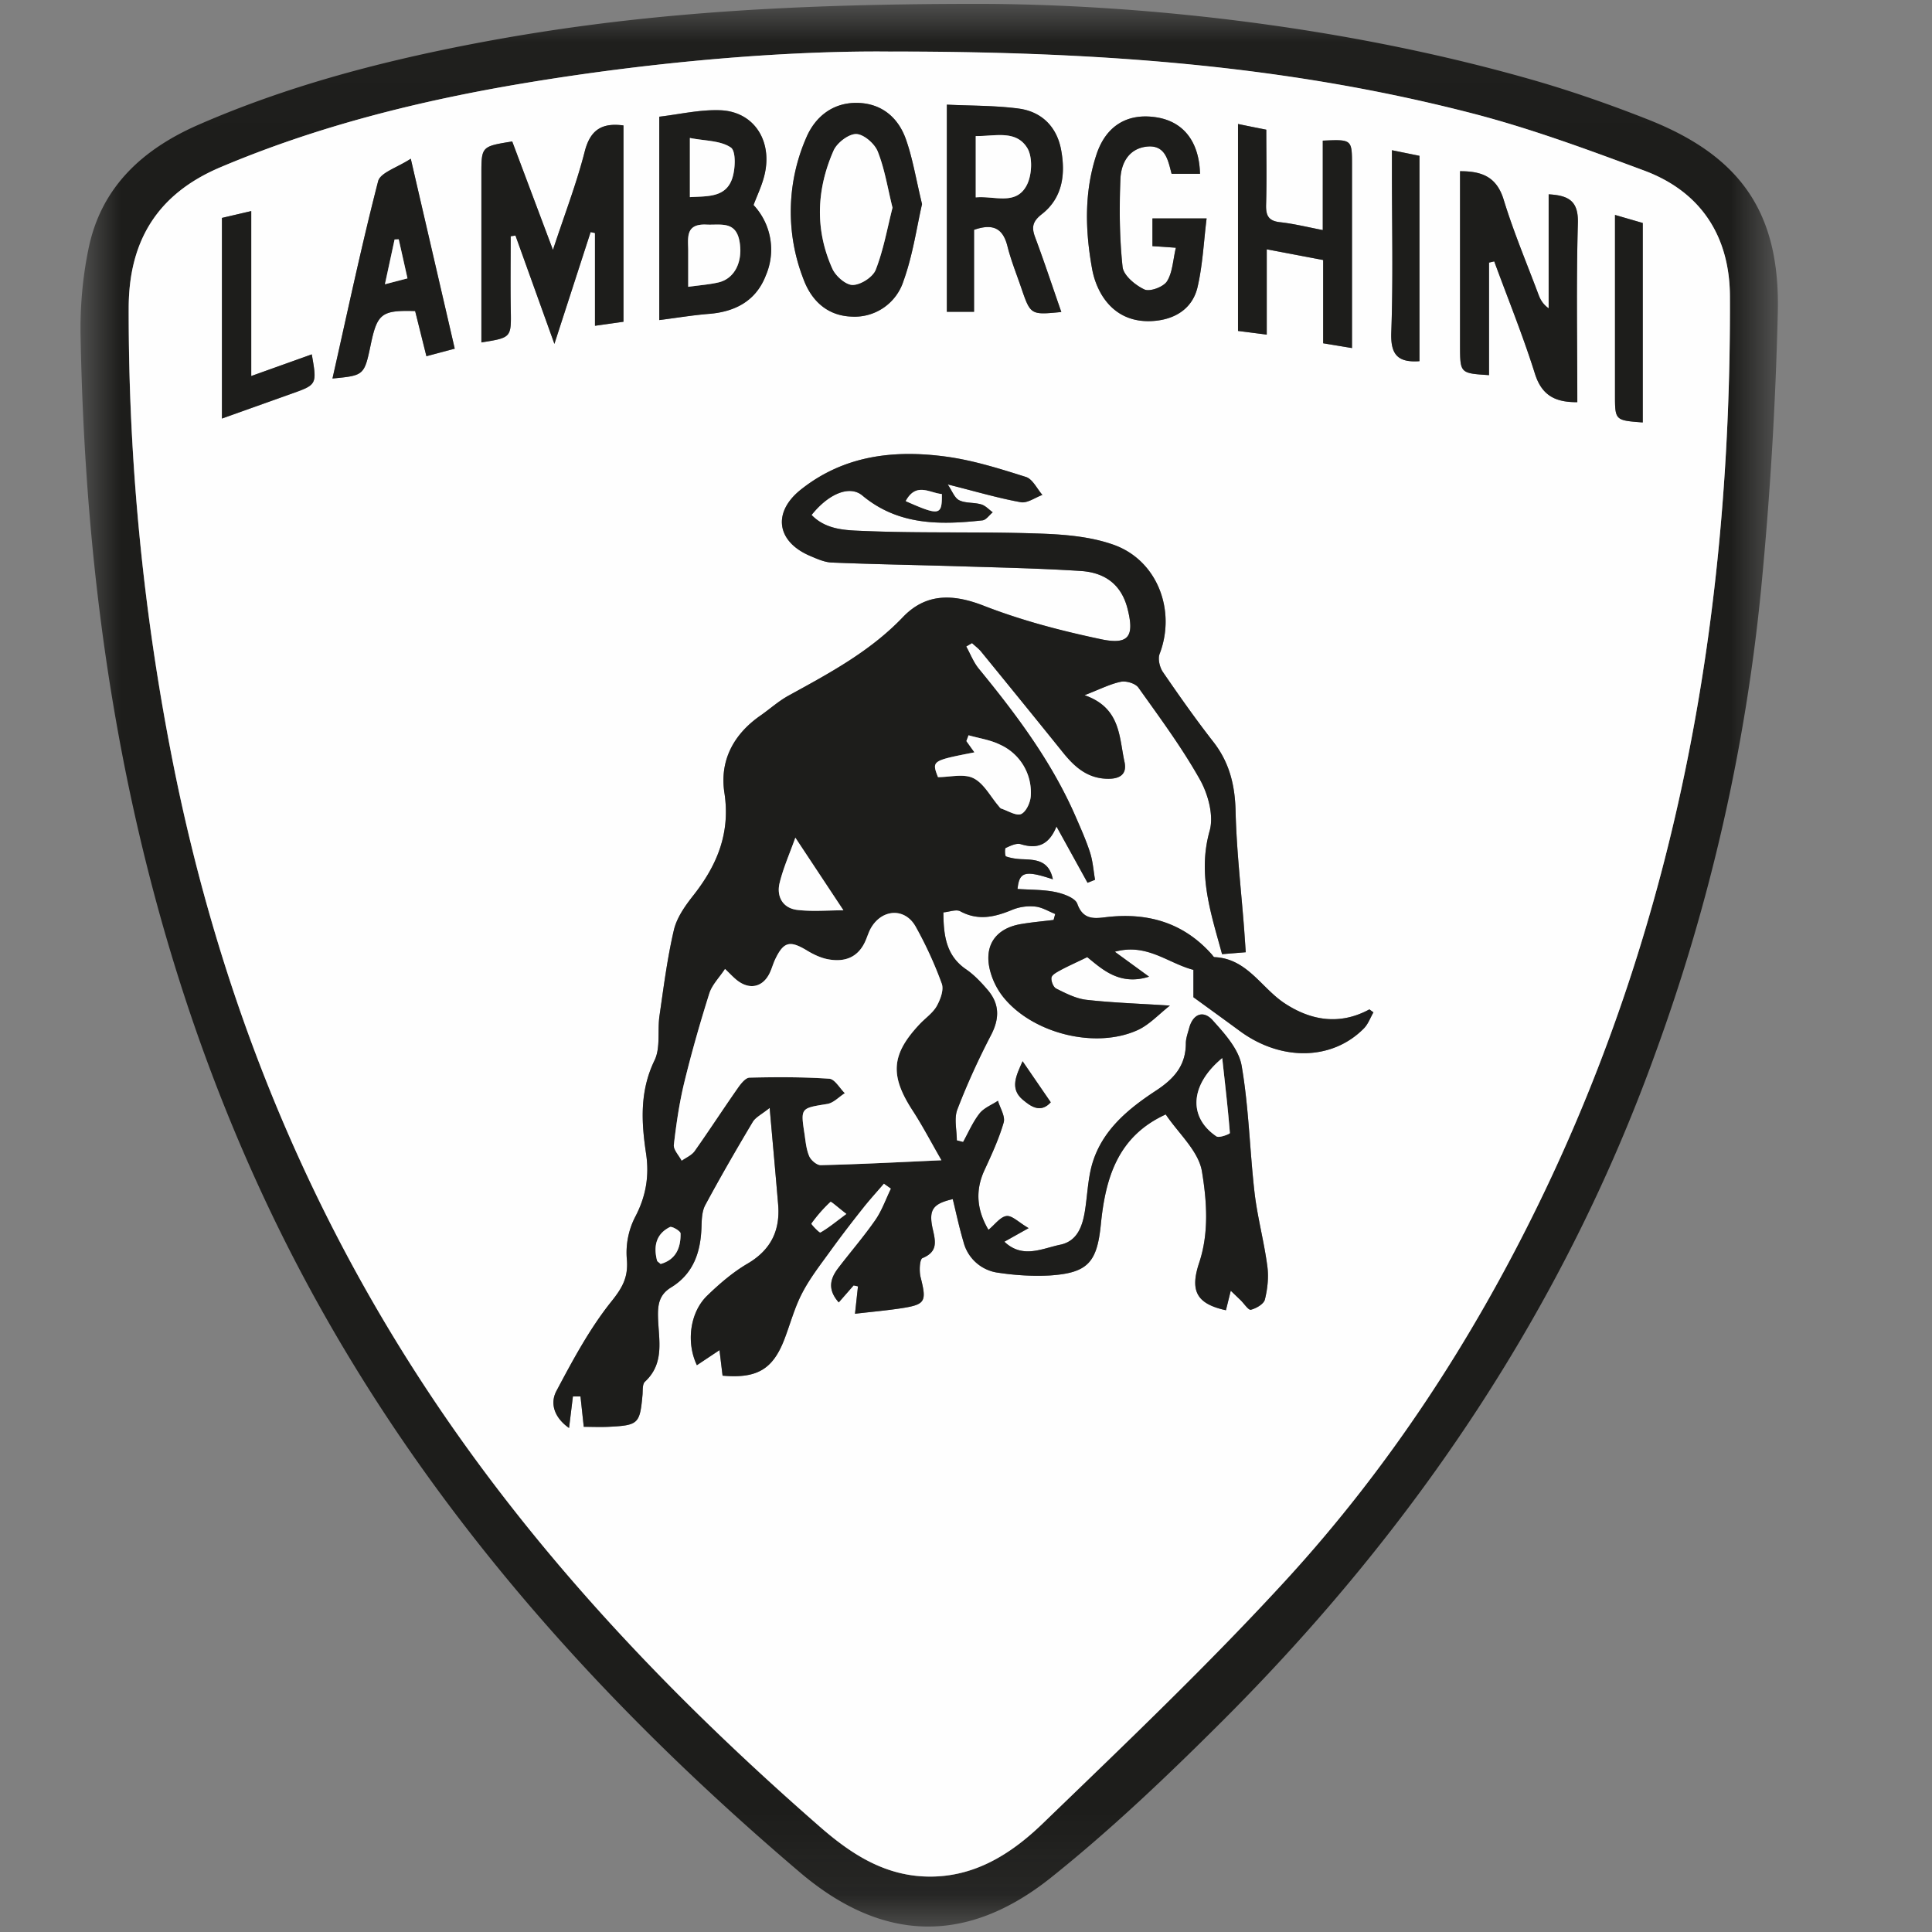
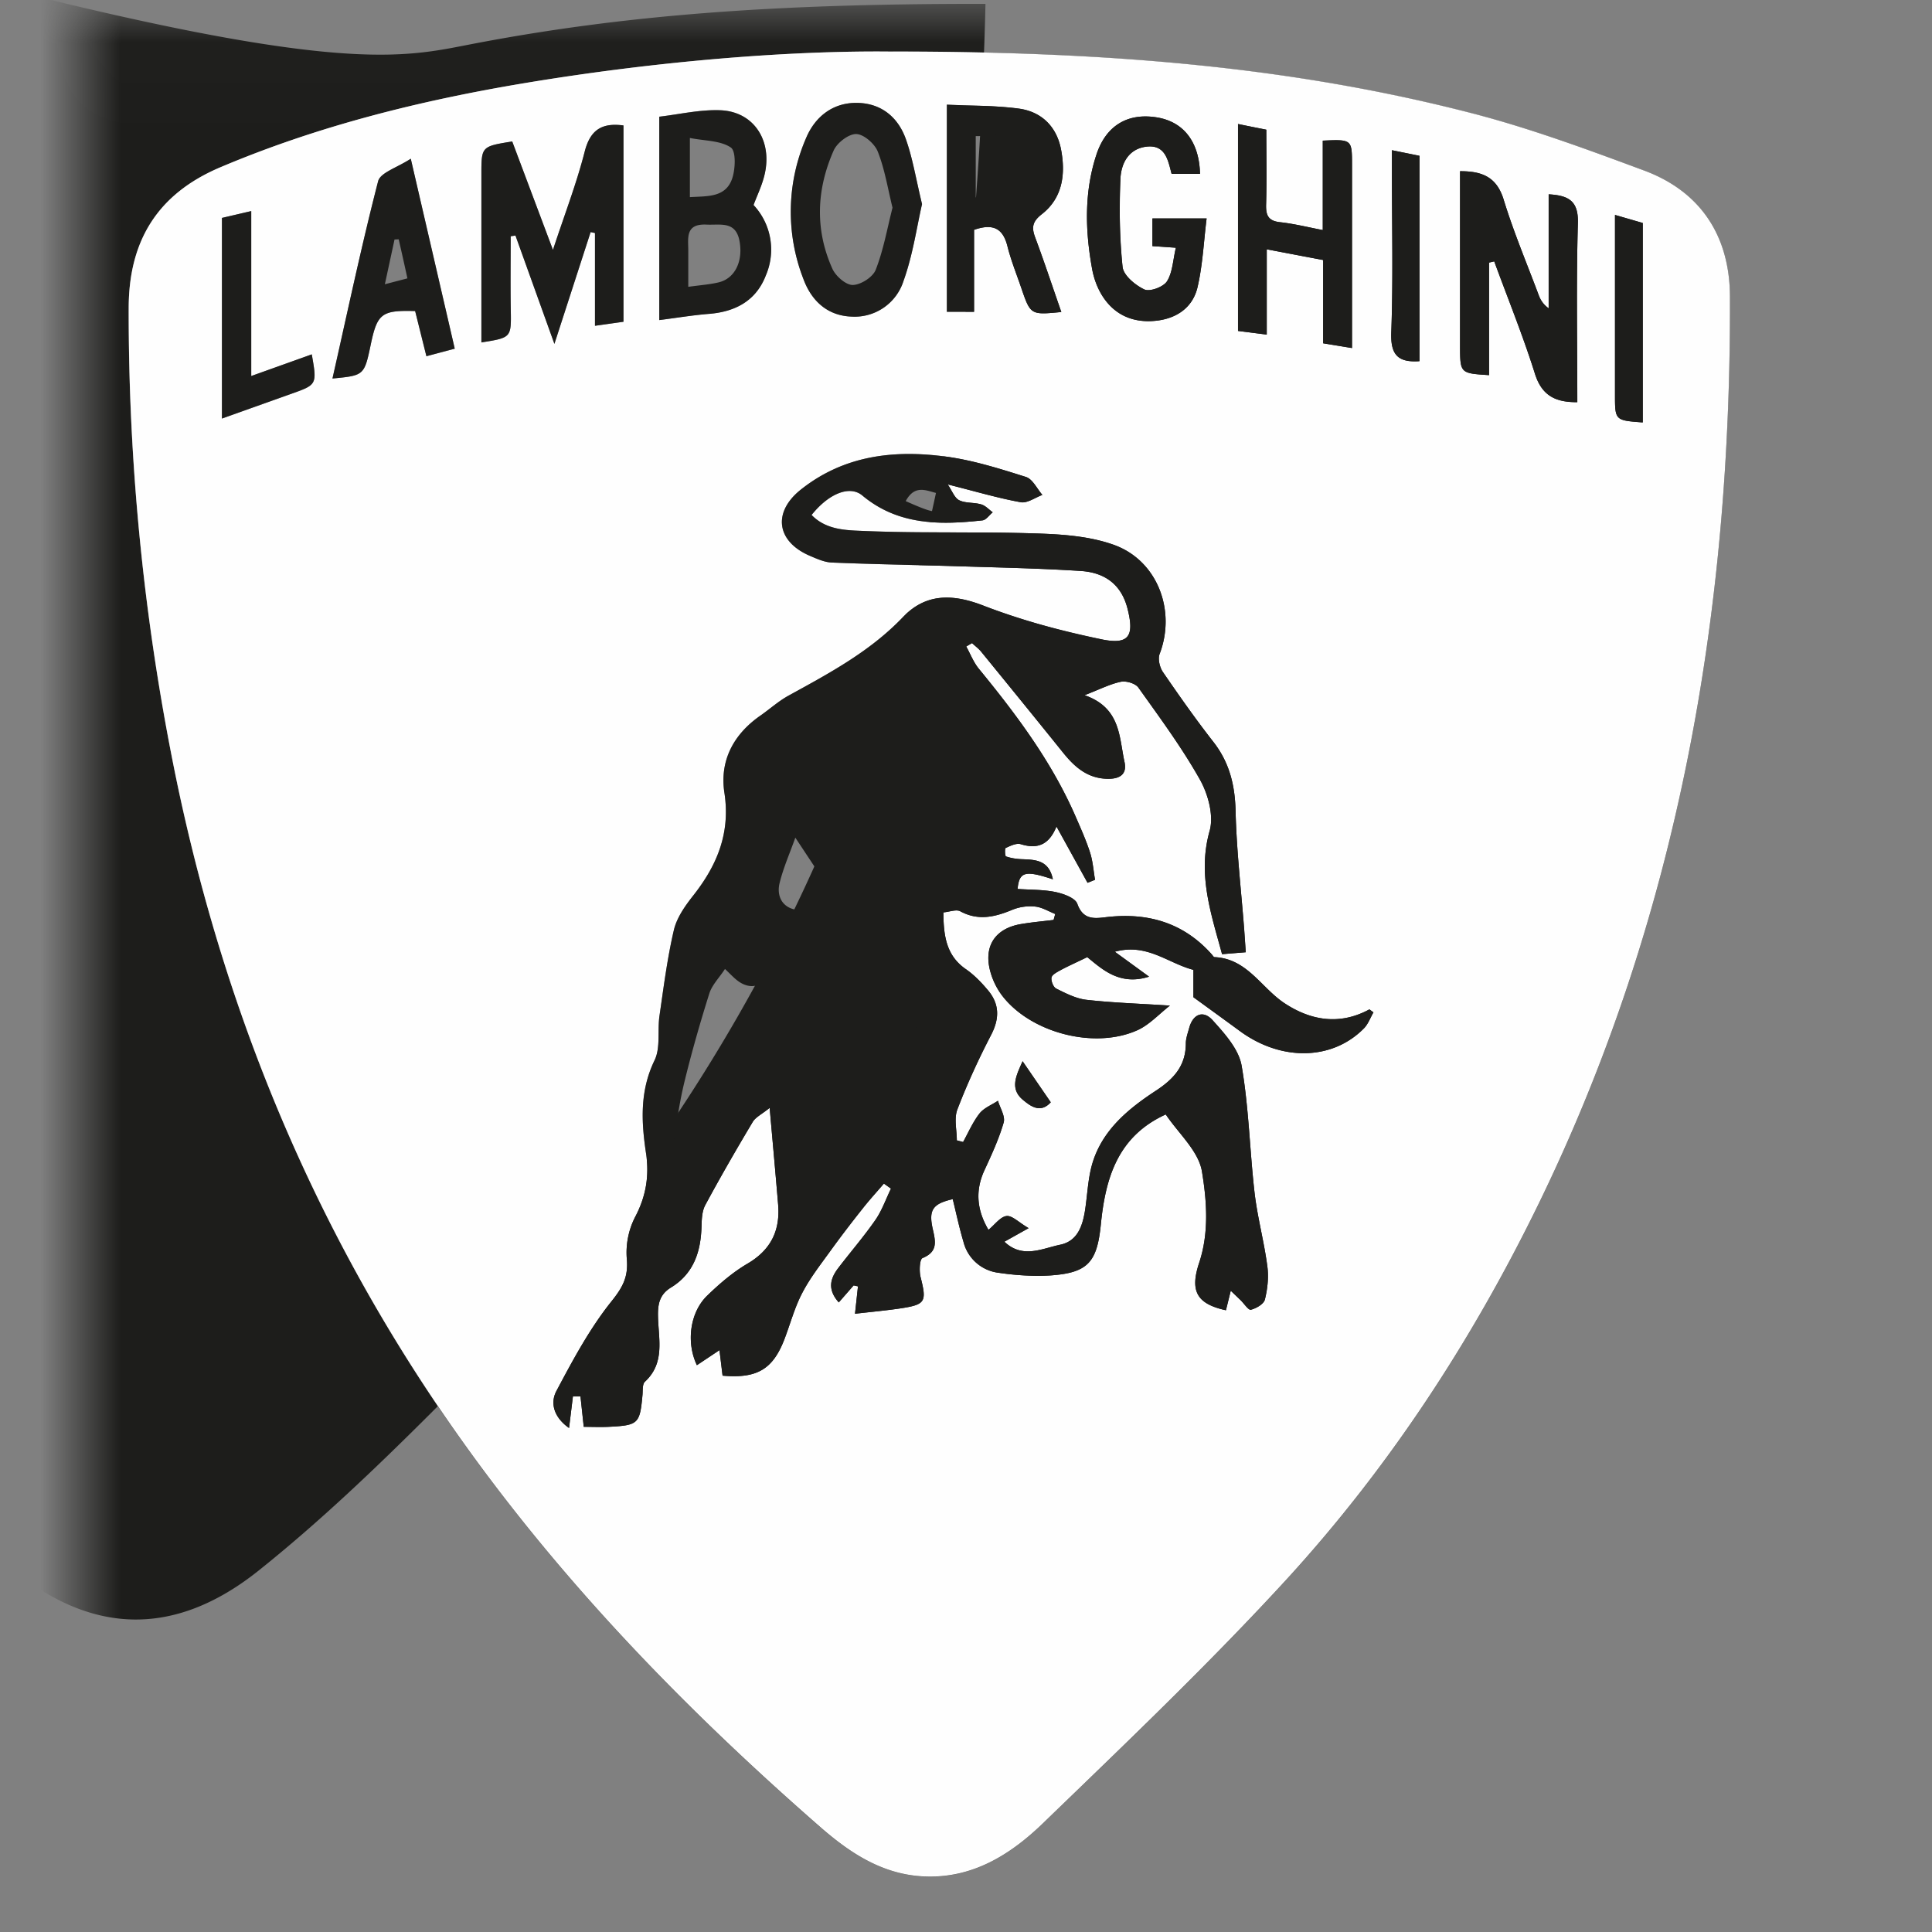
<svg xmlns="http://www.w3.org/2000/svg" xmlns:xlink="http://www.w3.org/1999/xlink" width="24" height="24">
  <rect width="100%" height="100%" fill="#808080" stroke="none" />
  <defs>
    <path id="a" d="M0 .02h21.086v23.885H0z" />
  </defs>
  <g fill="none" fill-rule="evenodd">
    <g transform="translate(1 .028)">
      <mask id="b" fill="#fff">
        <use xlink:href="#a" />
      </mask>
-       <path d="M10.09.613C8.831.597 7.162.73 5.507 1.007c-1.291.216-2.558.53-3.77 1.044C.956 2.382.6 2.966.598 3.8a28.7 28.7 0 00.57 5.747c.56 2.755 1.577 5.322 3.125 7.674 1.357 2.06 3.041 3.827 4.89 5.443.367.32.769.59 1.284.618.605.032 1.08-.266 1.482-.654 1.029-.992 2.066-1.98 3.031-3.033 1.276-1.392 2.304-2.967 3.133-4.667 1.735-3.56 2.393-7.349 2.376-11.277-.003-.742-.358-1.298-1.07-1.561-.696-.259-1.396-.518-2.114-.704-2.226-.578-4.5-.772-7.215-.773M11.242.02c1.802.01 4.31.238 6.756.933.494.14.982.31 1.46.498 1.15.45 1.652 1.145 1.627 2.383a47.245 47.245 0 01-.207 3.446 23.452 23.452 0 01-1.307 5.755c-1.145 3.184-2.99 5.918-5.37 8.3-.685.684-1.39 1.358-2.145 1.961-1.046.835-2.093.807-3.117-.063-2.73-2.321-5.045-4.981-6.597-8.249-.868-1.828-1.464-3.74-1.84-5.726-.32-1.69-.469-3.396-.501-5.112-.007-.37.027-.749.104-1.11.162-.751.675-1.214 1.358-1.513C2.543 1.051 3.675.75 4.827.526 6.704.162 8.601.016 11.242.02" fill="#1D1D1B" mask="url(#b)" />
+       <path d="M10.09.613C8.831.597 7.162.73 5.507 1.007c-1.291.216-2.558.53-3.77 1.044C.956 2.382.6 2.966.598 3.8a28.7 28.7 0 00.57 5.747c.56 2.755 1.577 5.322 3.125 7.674 1.357 2.06 3.041 3.827 4.89 5.443.367.32.769.59 1.284.618.605.032 1.08-.266 1.482-.654 1.029-.992 2.066-1.98 3.031-3.033 1.276-1.392 2.304-2.967 3.133-4.667 1.735-3.56 2.393-7.349 2.376-11.277-.003-.742-.358-1.298-1.07-1.561-.696-.259-1.396-.518-2.114-.704-2.226-.578-4.5-.772-7.215-.773M11.242.02a47.245 47.245 0 01-.207 3.446 23.452 23.452 0 01-1.307 5.755c-1.145 3.184-2.99 5.918-5.37 8.3-.685.684-1.39 1.358-2.145 1.961-1.046.835-2.093.807-3.117-.063-2.73-2.321-5.045-4.981-6.597-8.249-.868-1.828-1.464-3.74-1.84-5.726-.32-1.69-.469-3.396-.501-5.112-.007-.37.027-.749.104-1.11.162-.751.675-1.214 1.358-1.513C2.543 1.051 3.675.75 4.827.526 6.704.162 8.601.016 11.242.02" fill="#1D1D1B" mask="url(#b)" />
    </g>
    <path d="M12.703 13.183c-.077.173-.165.339.004.48.092.076.217.173.346.03l-.35-.51zM20.407 2.77l-.345-.1v2.232c0 .32 0 .32.345.345V2.77zm-3.116-.905v.282c0 .66.016 1.32-.008 1.979-.01.27.072.38.35.36V1.935l-.342-.069zM3.873 4.402l-.752.269V2.622l-.364.085V5.2l.869-.31c.311-.11.313-.114.247-.487zm1.23-2.43c-.17.111-.379.172-.406.28-.209.81-.381 1.628-.567 2.45.395-.037.395-.037.477-.428.08-.38.136-.422.55-.41l.14.561.352-.093-.547-2.36zm9.504 1.106c-.037.156-.041.308-.111.417-.045.07-.212.132-.28.101-.113-.053-.26-.175-.271-.281a7.524 7.524 0 01-.027-1.086c.007-.198.1-.383.33-.408.233-.024.263.177.306.339h.353c-.01-.398-.204-.646-.533-.701-.361-.06-.634.097-.754.462-.152.462-.14.938-.055 1.41.02.115.06.233.121.332.15.246.384.35.668.322.26-.026.463-.163.522-.417.065-.278.077-.569.113-.854h-.673v.343l.291.02zm.772-1.537v2.57l.357.045V3.097c.247.047.468.09.7.133v1.035l.359.058v-2.27c0-.322 0-.322-.363-.306v1.111c-.192-.037-.361-.08-.533-.098-.148-.017-.175-.09-.171-.222.009-.309.003-.617.003-.927l-.352-.07zm-3.925.995c-.076-.315-.116-.566-.199-.802-.096-.275-.304-.45-.606-.456-.3-.005-.52.169-.632.429a2.302 2.302 0 00-.037 1.758c.1.272.298.457.6.468a.637.637 0 00.643-.443c.117-.322.165-.668.23-.954zm1.73 1.34c-.108-.309-.21-.617-.323-.92-.048-.127-.04-.201.081-.295.26-.203.296-.5.239-.801-.054-.286-.242-.473-.528-.51-.293-.04-.592-.035-.89-.05v2.573h.337V2.855c.246-.085.361-.01.415.204.044.176.113.346.172.519.115.335.116.335.497.298zm-4.995.1c.216-.028.418-.062.621-.078.329-.027.584-.166.703-.478a.81.81 0 00-.153-.874c.044-.116.095-.223.126-.335.126-.44-.108-.825-.538-.842-.254-.01-.51.051-.759.08v2.526zm10.308-.714l.065-.015c.17.464.357.923.505 1.394.086.276.258.357.527.355 0-.749-.014-1.487.007-2.225.008-.271-.11-.343-.363-.357V3.83a.333.333 0 01-.126-.17c-.147-.393-.31-.78-.433-1.18-.087-.284-.27-.354-.541-.353v2.17c0 .34 0 .34.36.363V3.262zm-10.752.735V1.559c-.269-.036-.413.055-.482.326-.1.395-.249.778-.394 1.22l-.506-1.347c-.383.062-.383.062-.383.41v2.085c.375-.058.371-.058.365-.41-.005-.302-.001-.605-.001-.908l.06-.009.483 1.346.45-1.389.054.012v1.152l.354-.05zm4.09 10.9c.044.175.081.353.133.527a.513.513 0 00.438.387c.211.03.429.047.64.033.467-.032.582-.162.629-.633.057-.573.207-1.094.807-1.367.156.234.407.454.449.708.06.364.09.76-.034 1.133-.117.353-.032.512.332.592l.06-.243.123.118c.043.042.097.126.127.118.067-.017.16-.07.174-.127.033-.133.049-.28.03-.415-.04-.305-.122-.603-.158-.908-.06-.527-.071-1.062-.162-1.583-.035-.204-.21-.398-.359-.563-.116-.13-.246-.079-.293.101-.017.061-.04.124-.04.186-.001.275-.144.438-.37.587-.346.226-.673.493-.794.916-.054.188-.059.39-.09.585-.032.188-.096.369-.305.413-.227.047-.469.178-.695-.037a881 881 0 01.301-.168c-.124-.073-.206-.16-.275-.151-.077.01-.144.106-.224.172-.14-.238-.17-.48-.05-.74.09-.195.18-.39.239-.594.022-.077-.045-.18-.071-.27-.078.052-.174.089-.229.158-.083.107-.138.235-.204.355l-.078-.021c0-.128-.036-.27.006-.382.121-.316.263-.625.419-.926.11-.21.106-.393-.048-.568a1.415 1.415 0 00-.258-.246c-.252-.17-.284-.42-.286-.71.076-.006.16-.04.21-.014.226.123.435.07.653-.021a.595.595 0 01.28-.037c.085.01.165.06.247.092l-.021.074c-.133.016-.266.028-.398.05-.326.052-.476.275-.387.594.03.111.087.224.16.314.364.453 1.145.649 1.67.41.144-.066.26-.194.4-.304-.384-.025-.712-.035-1.038-.072-.128-.015-.254-.08-.374-.139-.036-.017-.066-.095-.059-.137.007-.037.07-.068.112-.092.093-.05.19-.093.332-.162.18.144.399.36.768.242l-.425-.309c.4-.11.657.142.976.225v.34l.574.418c.514.379 1.148.37 1.543-.03.053-.053.08-.132.12-.2l-.051-.037c-.37.201-.729.138-1.054-.076-.29-.191-.464-.555-.87-.573-.01 0-.022-.02-.032-.032-.352-.397-.797-.525-1.311-.465-.148.018-.29.037-.361-.165-.026-.074-.172-.126-.272-.147-.153-.031-.313-.027-.47-.038.02-.215.093-.234.438-.12-.05-.244-.222-.243-.393-.25a.653.653 0 01-.189-.034c-.013-.005-.017-.1-.004-.105.059-.027.134-.064.188-.047.206.063.35.01.443-.22l.386.7.093-.038c-.02-.112-.027-.228-.061-.335-.048-.15-.113-.296-.176-.44-.296-.685-.737-1.274-1.206-1.846-.066-.08-.105-.184-.157-.277l.072-.042c.038.035.08.066.113.106.341.418.682.837 1.02 1.257.145.18.305.32.555.323.154.001.239-.061.206-.21-.068-.31-.046-.672-.496-.829.19-.073.316-.139.452-.167.066-.013.18.02.217.073.266.373.54.745.765 1.144.101.18.173.446.12.634-.153.542.017 1.027.154 1.533l.295-.024-.02-.287c-.038-.488-.095-.975-.107-1.463-.007-.324-.075-.606-.276-.863-.22-.281-.425-.573-.627-.868-.04-.059-.064-.163-.04-.225.206-.539-.028-1.163-.573-1.356-.298-.106-.634-.13-.955-.14-.705-.024-1.411-.001-2.116-.03-.227-.01-.491-.004-.68-.2.213-.267.474-.372.63-.242.446.372.963.367 1.493.309.045-.005.085-.066.127-.1-.047-.034-.09-.083-.142-.098-.09-.027-.195-.013-.275-.052-.058-.029-.087-.116-.142-.197.34.086.62.17.906.222.082.015.18-.058.27-.091-.067-.077-.12-.196-.204-.223-.323-.102-.652-.206-.987-.252-.645-.088-1.269-.019-1.806.406-.357.281-.31.648.112.827.087.037.18.079.27.082.524.022 1.047.03 1.57.046.507.016 1.015.026 1.52.058.292.019.505.161.583.47.086.34.019.452-.328.379a9.238 9.238 0 01-1.457-.415c-.387-.152-.721-.157-1.005.14-.408.427-.915.697-1.421.975-.124.068-.232.166-.349.247-.336.234-.51.562-.448.961.076.498-.09.897-.386 1.274-.101.129-.206.277-.242.431-.082.35-.127.71-.179 1.067-.026.183.015.393-.06.55-.186.382-.165.765-.106 1.161.04.274 0 .528-.134.782a.97.97 0 00-.106.518c.022.226-.048.357-.19.534-.27.338-.48.729-.684 1.114-.082.155-.026.331.157.459l.048-.393h.094l.04.379c.102 0 .204.004.307 0 .373-.019.39-.037.423-.4.005-.056-.002-.131.03-.161.252-.232.17-.527.163-.805-.004-.152.015-.276.16-.364.279-.17.371-.44.38-.75.003-.093.005-.197.047-.275.188-.349.386-.692.589-1.032.035-.06.111-.095.211-.176.04.448.074.826.105 1.205.026.32-.09.56-.38.73-.182.107-.348.25-.501.398-.212.205-.265.576-.128.864l.28-.187.039.317c.428.038.625-.08.768-.452.074-.193.127-.395.222-.576.097-.187.23-.356.354-.528.128-.177.261-.35.396-.52.084-.107.176-.207.264-.31l.088.063c-.063.13-.112.271-.194.39-.144.207-.311.4-.464.601-.097.128-.133.263.01.422l.184-.211.054.011-.037.341c.196-.023.382-.04.567-.067.31-.048.325-.082.248-.387-.02-.076-.012-.223.024-.238.185-.076.165-.194.13-.349-.059-.25-.004-.325.246-.383zM11.09.64c2.715 0 4.989.195 7.215.772.717.187 1.418.446 2.115.705.711.263 1.066.819 1.07 1.561.016 3.928-.642 7.717-2.377 11.277-.829 1.7-1.857 3.274-3.133 4.667-.965 1.052-2.002 2.04-3.03 3.033-.403.388-.878.686-1.483.654-.515-.027-.917-.298-1.283-.618-1.85-1.616-3.534-3.383-4.89-5.443-1.549-2.352-2.566-4.92-3.125-7.674a28.7 28.7 0 01-.57-5.747c0-.834.357-1.418 1.138-1.749 1.212-.513 2.479-.828 3.77-1.044C8.162.758 9.83.625 11.09.641z" fill="#FEFEFE" />
    <path d="M11.251 6.225c.42.186.453.18.449-.088-.151-.012-.318-.153-.449.088m-.737 8.855c-.103-.079-.189-.157-.197-.15-.088.081-.167.173-.237.27-.005.007.099.118.112.11.1-.057.19-.132.322-.23m-2.307.622c.188-.053.251-.2.247-.38-.001-.03-.106-.092-.133-.079-.173.087-.204.24-.159.416.003.012.022.021.045.043m6.976-2.557c-.411.34-.416.74-.07.972.033.022.166-.03.165-.042-.023-.293-.057-.584-.095-.93m-5.303-2.74c-.069.195-.15.377-.196.566-.04.167.04.31.218.332.19.023.383.005.575.005l-.597-.902m2.225-1.06c-.531.104-.531.104-.453.308.148 0 .32-.046.44.013.13.064.21.226.313.345.01.012.02.029.034.033.084.027.189.095.248.067.063-.031.116-.15.118-.232a.65.65 0 00-.384-.63c-.12-.06-.259-.079-.39-.116l-.026.072.1.14m-.41 5.067c-.137-.237-.238-.43-.357-.614-.285-.438-.269-.699.085-1.076.07-.075.162-.137.212-.223.046-.082.092-.203.064-.28a4.917 4.917 0 00-.324-.708c-.13-.236-.412-.223-.552.01-.028.047-.045.102-.066.153-.09.221-.266.283-.482.24a.849.849 0 01-.258-.112c-.206-.123-.283-.104-.387.114-.027.056-.043.119-.07.175-.084.168-.242.206-.394.093-.05-.037-.092-.084-.16-.148-.071.109-.16.197-.194.303-.116.368-.222.739-.313 1.113-.06.252-.098.51-.128.768-.007.061.063.131.097.197.054-.039.123-.067.16-.118.183-.259.355-.525.537-.784.037-.053.096-.128.147-.13.33-.007.66-.008.99.015.068.004.129.116.193.179-.073.046-.141.122-.22.134-.328.053-.33.047-.281.373.014.094.022.192.06.277.021.05.095.112.143.11.475-.012.95-.036 1.497-.06m.142.482c-.25.058-.305.132-.247.383.036.155.056.273-.13.35-.035.014-.042.161-.023.237.077.305.062.34-.248.387-.185.028-.37.044-.567.067l.037-.34-.054-.012-.185.211c-.142-.16-.106-.294-.01-.422.154-.202.321-.394.465-.602.082-.118.13-.259.194-.39l-.088-.062c-.088.103-.18.203-.264.31-.135.17-.268.343-.396.52-.124.172-.257.341-.354.528-.095.18-.148.383-.222.576-.143.373-.34.49-.768.452l-.038-.317-.281.187c-.137-.288-.084-.659.128-.864.153-.148.319-.291.502-.398.289-.17.405-.41.38-.73-.032-.379-.067-.757-.106-1.204-.1.08-.176.116-.211.175-.203.34-.401.683-.589 1.032-.042.078-.044.182-.047.274-.01.312-.101.581-.38.75-.145.09-.164.213-.16.365.006.278.088.573-.162.805-.033.03-.026.105-.03.16-.033.364-.05.382-.424.4-.103.005-.205 0-.306 0l-.041-.377h-.094l-.048.392c-.183-.128-.24-.304-.157-.46.204-.384.413-.775.684-1.113.142-.177.212-.308.19-.534a.97.97 0 01.106-.518c.133-.254.175-.508.134-.782-.06-.396-.08-.779.105-1.161.076-.157.035-.367.061-.55.052-.357.097-.716.179-1.067.036-.155.14-.302.242-.431.297-.377.462-.776.386-1.274-.061-.399.112-.727.448-.96.117-.082.225-.18.349-.248.506-.278 1.013-.548 1.421-.976.284-.296.618-.291 1.005-.14.469.185.964.31 1.457.416.347.073.414-.04.328-.378-.078-.31-.29-.452-.583-.47-.506-.033-1.013-.043-1.52-.059-.523-.016-1.046-.024-1.57-.046-.09-.003-.183-.045-.27-.082-.421-.179-.469-.546-.112-.827.537-.425 1.16-.494 1.806-.406.335.046.664.15.987.252.083.027.137.146.204.223-.09.033-.188.106-.27.09-.286-.052-.566-.135-.906-.22.055.08.084.167.142.196.08.04.185.025.275.052.052.015.095.064.142.098-.042.034-.082.095-.127.1-.53.058-1.047.063-1.493-.309-.156-.13-.417-.025-.63.242.189.196.453.19.68.2.705.028 1.411.006 2.117.03.32.01.656.034.954.14.545.193.779.817.572 1.356-.024.062.001.166.041.225.202.294.408.587.627.868.2.257.269.54.276.863.012.488.069.975.106 1.463l.02.287-.294.024c-.137-.506-.307-.991-.154-1.533.053-.188-.019-.453-.12-.634-.224-.4-.499-.77-.765-1.144-.037-.052-.15-.086-.218-.073-.135.028-.262.094-.451.167.45.157.428.519.496.828.033.15-.052.212-.206.21-.25-.002-.41-.143-.555-.322-.338-.42-.679-.839-1.02-1.257-.033-.04-.075-.07-.113-.106l-.072.042c.052.093.09.196.157.277.469.572.91 1.161 1.206 1.845.063.145.128.29.176.44.034.108.042.224.061.336l-.093.037-.386-.699c-.093.23-.237.283-.443.22-.054-.017-.13.02-.188.047-.013.006-.01.1.004.105.06.021.125.03.19.034.17.007.342.006.392.25-.345-.114-.417-.095-.439.12.158.011.318.007.47.038.1.021.247.073.273.147.072.202.213.183.36.165.515-.06.96.068 1.312.465.01.011.021.032.033.032.405.018.58.382.87.573.324.214.683.277 1.053.076l.05.037c-.039.068-.066.147-.119.2-.395.4-1.03.409-1.543.03-.176-.13-.352-.257-.574-.418v-.34c-.319-.083-.577-.335-.976-.225l.425.31c-.37.117-.589-.1-.768-.243-.143.07-.24.112-.332.162-.043.024-.105.055-.112.092-.007.042.023.12.06.137.119.06.245.124.373.139.326.037.654.047 1.038.072-.14.11-.256.238-.4.304-.525.239-1.306.043-1.67-.41a.892.892 0 01-.16-.314c-.089-.32.061-.542.387-.594.132-.022.265-.034.398-.05l.02-.074c-.081-.032-.16-.083-.245-.092a.595.595 0 00-.281.037c-.218.091-.427.144-.654.021-.05-.027-.133.007-.209.014.002.29.034.54.286.71.097.066.18.157.258.246.154.175.157.358.048.568-.156.3-.298.61-.419.926-.042.112-.006.254-.006.382l.078.02c.066-.119.12-.247.204-.354.055-.07.151-.106.229-.158.026.09.093.193.071.27-.059.204-.15.4-.239.593-.12.26-.09.503.05.74.08-.065.147-.161.224-.171.07-.009.15.078.275.15l-.301.169c.226.215.468.084.695.037.209-.044.273-.225.304-.413.032-.195.037-.397.09-.585.122-.423.45-.69.794-.916.227-.149.37-.312.371-.587 0-.062.024-.125.04-.186.047-.18.177-.23.293-.101.149.165.324.359.36.563.09.521.1 1.056.161 1.583.036.305.118.603.158.908.019.135.003.282-.03.415-.014.056-.107.11-.174.127-.03.008-.084-.076-.127-.118l-.123-.118-.06.242c-.364-.079-.45-.238-.332-.591.124-.373.094-.769.034-1.133-.042-.254-.293-.474-.45-.708-.599.273-.749.794-.806 1.367-.047.47-.162.601-.628.633a3.171 3.171 0 01-.641-.033.513.513 0 01-.438-.387c-.052-.174-.089-.352-.132-.528M7.745 3.997l-.354.05V2.895l-.054-.012-.45 1.389-.484-1.346-.059.009c0 .303-.004.606.001.909.006.35.01.35-.365.41V2.167c0-.348 0-.348.383-.41l.506 1.347c.145-.442.293-.825.394-1.22.069-.271.213-.362.482-.326v2.438zM18.497 3.262V4.66c-.358-.023-.359-.023-.36-.363v-2.17c.272-.001.455.07.542.353.122.4.286.787.433 1.18.023.06.054.119.126.17V2.414c.253.014.37.086.363.357-.021.737-.007 1.476-.007 2.225-.269.002-.44-.079-.527-.355-.148-.471-.335-.93-.505-1.394l-.065.015M8.57 2.449c.216-.014.445.008.526-.233.04-.119.048-.34-.018-.384-.129-.087-.32-.081-.508-.118v.735zM8.55 3.563c.15-.021.268-.029.38-.056.202-.05.303-.264.256-.515-.048-.25-.237-.194-.409-.202-.273-.013-.225.175-.227.335v.438zm-.36.412V1.45c.249-.029.505-.09.759-.08.43.017.664.402.538.842-.031.112-.082.219-.126.335a.81.81 0 01.153.874c-.12.312-.374.451-.703.478-.203.016-.405.05-.62.077zM12.121 1.69v.762c.234-.022.502.106.635-.155.064-.125.074-.345.004-.459-.14-.229-.402-.144-.639-.147m1.063 2.185c-.381.037-.382.037-.497-.298-.059-.173-.128-.343-.172-.519-.054-.214-.17-.29-.415-.204v1.018h-.338V1.3c.299.014.598.01.891.048.286.038.474.225.528.51.057.303.02.6-.239.802-.12.094-.129.168-.08.295.113.303.214.611.322.92M11.087 2.58c-.06-.245-.097-.48-.183-.697-.039-.098-.174-.216-.268-.218-.095-.001-.238.109-.28.205-.213.482-.235.981-.016 1.468.041.092.169.204.254.202.1-.002.25-.098.285-.19.096-.246.142-.51.208-.77m.367-.044c-.066.286-.114.632-.23.954a.637.637 0 01-.644.443c-.302-.01-.5-.196-.6-.468a2.302 2.302 0 01.037-1.758c.112-.26.331-.434.632-.429.302.005.51.181.606.456.083.236.123.487.199.802M15.38 1.54c.128.027.228.047.35.071 0 .31.007.618-.002.927-.004.133.023.205.17.222.173.019.342.061.534.098V1.747c.363-.016.363-.016.363.307v2.27l-.358-.06V3.23l-.701-.133v1.06l-.357-.046V1.54zM14.607 3.078c-.131-.01-.202-.015-.291-.02v-.345h.673c-.036.286-.048.577-.113.855-.06.254-.262.391-.522.417-.284.029-.518-.076-.668-.322a.977.977 0 01-.121-.331c-.085-.474-.097-.948.055-1.41.12-.366.393-.523.754-.463.33.055.523.303.533.7h-.353c-.043-.161-.073-.362-.307-.338-.228.025-.322.21-.329.408-.013.362-.013.727.027 1.086.011.106.158.228.272.281.067.031.234-.031.279-.1.07-.11.074-.262.111-.418M4.953 2.973l-.052.002-.12.556.28-.073c-.038-.176-.073-.33-.108-.485m.15-1.002l.546 2.36-.352.094-.14-.561c-.414-.012-.47.03-.55.41-.082.39-.082.39-.477.428.186-.822.358-1.64.567-2.45.027-.108.236-.169.405-.28M3.873 4.402c.066.373.064.376-.247.487l-.869.31V2.707l.364-.085v2.049l.752-.269M17.29 1.866l.343.07v2.551c-.278.02-.36-.09-.35-.36.024-.66.008-1.32.008-1.979v-.282zM20.407 2.77v2.478c-.345-.026-.345-.026-.345-.345V2.67l.345.1" fill="#1D1D1B" />
    <path d="M12.703 13.183l.35.51c-.129.143-.254.046-.346-.03-.169-.141-.08-.307-.004-.48" fill="#1D1D1B" />
-     <path d="M11.694 14.413c-.547.025-1.022.05-1.497.061-.048.002-.122-.06-.144-.11-.037-.085-.045-.183-.059-.277-.05-.326-.047-.32.281-.373.079-.012.147-.088.22-.134-.064-.063-.125-.175-.193-.18-.33-.022-.66-.021-.99-.013-.051 0-.11.076-.147.129-.182.26-.354.525-.537.784-.037.051-.106.08-.16.118-.034-.066-.103-.136-.097-.197.03-.258.067-.516.128-.768.091-.374.197-.745.313-1.113.034-.106.123-.194.195-.303.067.064.109.111.159.148.152.113.31.075.393-.093.028-.056.044-.119.071-.176.104-.217.181-.236.387-.113.08.048.168.093.258.111.216.044.391-.018.482-.24.021-.05.038-.105.066-.152.14-.234.421-.246.552-.01.126.226.236.465.324.708.028.077-.018.198-.064.28-.05.086-.142.148-.212.223-.354.377-.37.638-.085 1.076.119.183.22.377.356.614M12.105 9.346l-.1-.14.027-.072c.13.037.27.057.39.116a.65.65 0 01.383.63c-.002.082-.055.2-.118.231-.06.029-.164-.038-.248-.066-.013-.005-.024-.02-.034-.033-.102-.119-.183-.281-.313-.345-.12-.06-.292-.013-.44-.013-.078-.204-.078-.204.453-.308M9.88 10.406l.597.902c-.192 0-.386.018-.575-.005-.178-.022-.257-.165-.218-.332.046-.19.127-.37.196-.565M15.183 13.145c.038.346.072.637.095.93.001.011-.132.064-.166.042-.345-.232-.34-.631.07-.972M8.207 15.702c-.023-.022-.042-.03-.045-.043-.045-.176-.014-.33.16-.416.026-.013.131.05.132.078.004.181-.06.328-.247.38M10.514 15.08c-.132.098-.222.173-.322.23-.013.008-.117-.103-.112-.11.07-.097.15-.189.237-.27.008-.007.094.071.197.15M11.251 6.225c.13-.24.298-.1.449-.088.004.267-.029.274-.449.088M8.549 3.563v-.438c.002-.16-.046-.348.227-.335.172.008.361-.048.409.202.047.251-.054.465-.255.515-.113.027-.23.035-.381.056M8.57 2.449v-.735c.189.037.38.031.508.118.066.043.058.265.018.384-.08.241-.31.22-.526.233M12.121 1.69c.237.004.499-.08.64.148.069.114.059.334-.005.46-.133.26-.4.132-.635.154v-.761zM11.087 2.58c-.066.26-.112.524-.208.77-.035.092-.185.188-.285.19-.085.002-.213-.11-.254-.202-.219-.487-.197-.986.015-1.468.043-.096.186-.206.281-.205.094.002.23.12.268.218.086.216.122.452.183.697M4.953 2.973l.109.485-.28.073.12-.556.051-.002" fill="#FEFEFE" />
  </g>
</svg>